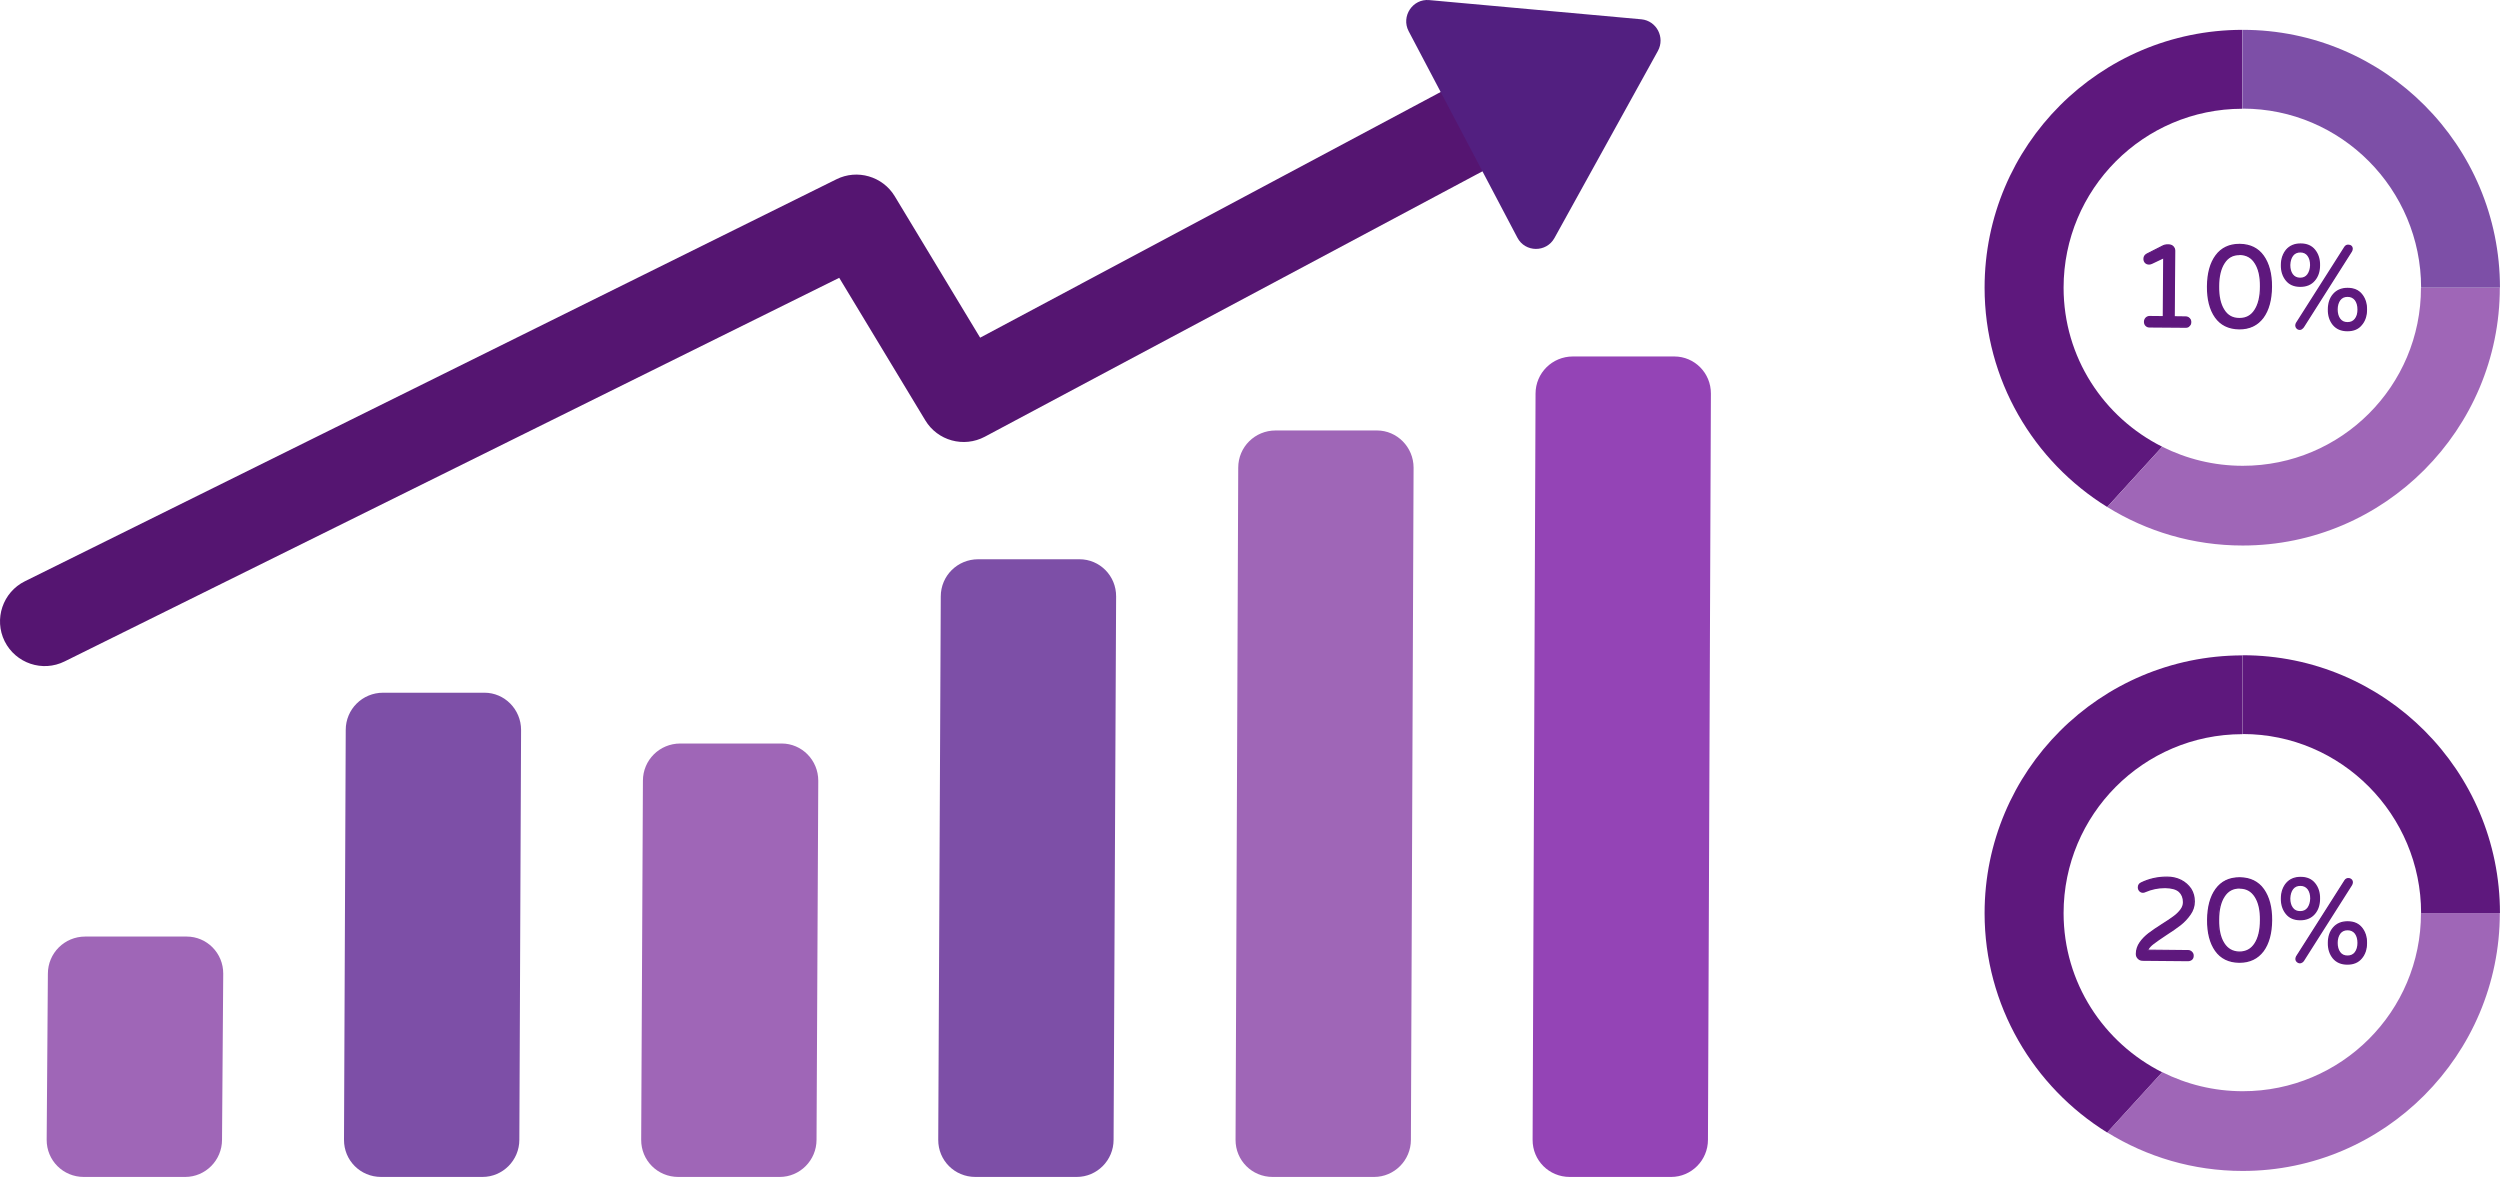
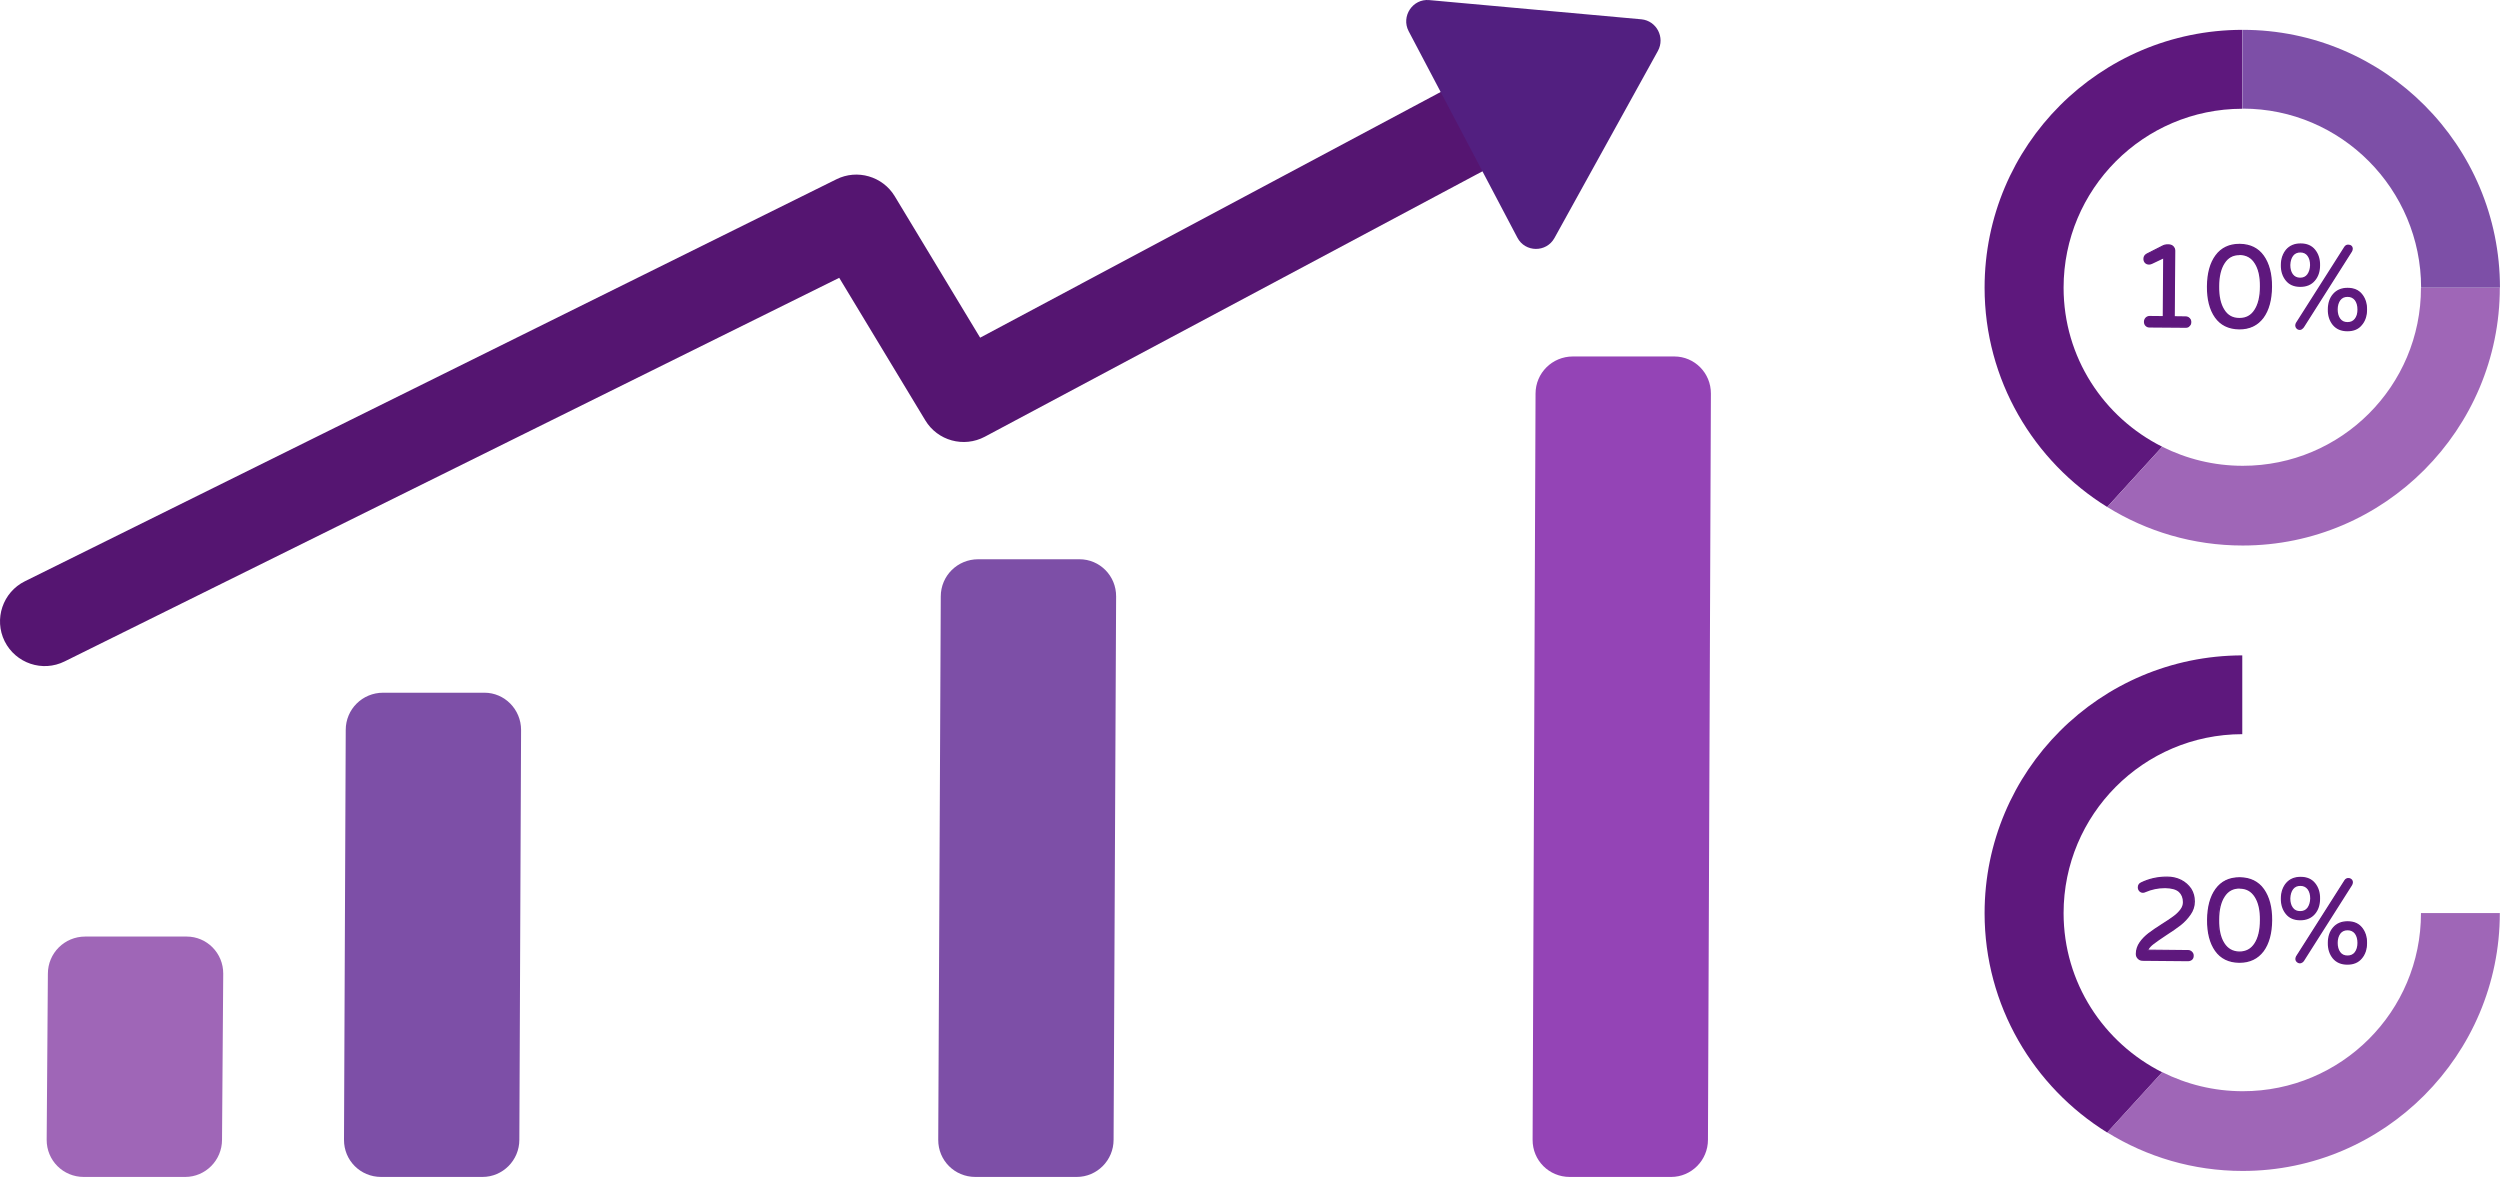
<svg xmlns="http://www.w3.org/2000/svg" width="257" height="121" viewBox="0 0 257 121" fill="none">
  <path d="M175.88 40.469L175.578 117.166C175.578 119.29 173.863 120.99 171.792 120.99H161.366C159.24 120.99 157.539 119.29 157.552 117.166L157.854 40.469C157.854 38.345 159.569 36.645 161.695 36.645H172.121C174.193 36.645 175.894 38.345 175.88 40.469Z" fill="#9444B6" />
-   <path d="M145.316 48.076L145.041 117.166C145.041 119.29 143.326 120.99 141.255 120.99H130.829C128.703 120.99 127.002 119.29 127.015 117.166L127.29 48.076C127.29 45.951 129.004 44.252 131.131 44.252H141.557C143.614 44.252 145.316 45.965 145.316 48.076Z" fill="#9F66B7" />
  <path d="M114.737 61.315L114.477 117.166C114.477 119.29 112.762 120.989 110.69 120.989H100.264C98.138 120.989 96.437 119.29 96.451 117.166L96.711 61.315C96.711 59.191 98.426 57.492 100.553 57.492H110.979C113.05 57.492 114.751 59.191 114.737 61.315Z" fill="#7D4FA7" />
-   <path d="M84.118 80.257L83.94 117.166C83.94 119.29 82.225 120.99 80.153 120.99H69.727C67.601 120.99 65.9 119.29 65.914 117.166L66.092 80.257C66.092 78.132 67.807 76.433 69.933 76.433H80.359C82.417 76.433 84.118 78.132 84.118 80.257Z" fill="#9F66B7" />
  <path d="M53.567 75.035L53.389 117.166C53.389 119.29 51.674 120.989 49.602 120.989H39.177C37.05 120.989 35.349 119.29 35.363 117.166L35.541 75.035C35.541 72.91 37.256 71.211 39.382 71.211H49.808C51.866 71.211 53.567 72.924 53.567 75.035Z" fill="#7D4FA7" />
  <path d="M22.948 100.102L22.824 117.166C22.824 119.29 21.11 120.99 19.038 120.99H8.612C6.486 120.99 4.785 119.29 4.798 117.166L4.922 100.102C4.922 97.978 6.637 96.278 8.763 96.278H19.189C21.261 96.278 22.962 97.978 22.948 100.102Z" fill="#9F66B7" />
  <path d="M0.477 65.92C-0.648 63.645 0.285 60.877 2.562 59.753L85.984 18.43C88.124 17.361 90.744 18.129 91.978 20.171L100.758 34.713L160.131 3.039C162.381 1.847 165.166 2.683 166.373 4.93C167.567 7.178 166.73 9.96 164.48 11.166L101.238 44.896C99.071 46.047 96.382 45.307 95.12 43.21L86.272 28.559L6.65 67.99C4.373 69.127 1.616 68.195 0.477 65.92Z" fill="#551571" />
  <path d="M170.434 5.232L159.802 24.461C158.965 25.982 156.784 25.955 155.988 24.434L144.808 3.204C144.012 1.682 145.219 -0.154 146.934 0.01L168.733 1.984C170.297 2.135 171.188 3.848 170.434 5.232Z" fill="#521F80" />
  <path d="M212.137 29.573C212.137 19.472 220.314 11.194 230.506 11.18V3.067C215.855 3.094 204.016 14.936 204.016 29.573C204.016 39.058 209.051 47.432 216.623 52.119L222.275 45.924C216.253 42.909 212.137 36.728 212.137 29.573Z" fill="#5E187D" />
  <path d="M230.561 47.884C227.57 47.884 224.772 47.171 222.275 45.924L216.623 52.119C220.67 54.627 225.444 56.08 230.547 56.08C245.13 56.08 256.982 44.142 256.982 29.573H248.875C248.889 39.688 240.685 47.884 230.561 47.884Z" fill="#9F66B7" />
  <path d="M230.561 3.067C230.547 3.067 230.534 3.067 230.52 3.067V11.167C230.534 11.167 230.547 11.167 230.561 11.167C240.685 11.167 248.889 19.459 248.889 29.573H256.996C256.996 14.922 245.13 3.067 230.561 3.067Z" fill="#7D4FA7" />
  <path d="M212.137 93.866C212.137 83.765 220.314 75.487 230.506 75.473V67.373C215.855 67.401 204.016 79.242 204.016 93.88C204.016 103.364 209.051 111.738 216.623 116.426L222.275 110.231C216.253 107.202 212.137 101.021 212.137 93.866Z" fill="#5E187D" />
  <path d="M230.561 112.177C227.57 112.177 224.772 111.464 222.275 110.217L216.623 116.412C220.67 118.92 225.444 120.373 230.547 120.373C245.13 120.373 256.982 108.435 256.982 93.866H248.875C248.889 103.981 240.685 112.177 230.561 112.177Z" fill="#9F66B7" />
-   <path d="M230.561 67.359C230.547 67.359 230.534 67.359 230.52 67.359V75.459C230.534 75.459 230.547 75.459 230.561 75.459C240.685 75.459 248.889 83.751 248.889 93.866H256.996C256.996 79.215 245.13 67.359 230.561 67.359Z" fill="#5E187D" />
  <path d="M220.615 33.438C220.519 33.342 220.478 33.219 220.478 33.082C220.478 32.931 220.533 32.808 220.629 32.712C220.725 32.616 220.849 32.561 220.986 32.561L222.412 32.575L222.454 26.462L221.219 27.051C221.109 27.092 221.013 27.12 220.945 27.12C220.794 27.12 220.67 27.065 220.574 26.969C220.478 26.873 220.437 26.75 220.437 26.599C220.437 26.38 220.547 26.215 220.753 26.106L222.399 25.256C222.508 25.201 222.618 25.174 222.742 25.174H222.989C223.153 25.174 223.29 25.228 223.4 25.352C223.51 25.461 223.565 25.599 223.565 25.763L223.51 32.575L224.703 32.588C224.841 32.588 224.964 32.643 225.074 32.739C225.17 32.835 225.225 32.958 225.225 33.109C225.225 33.26 225.17 33.37 225.074 33.465C224.978 33.561 224.854 33.602 224.703 33.602L220.986 33.575C220.835 33.589 220.711 33.534 220.615 33.438Z" fill="#5E187D" />
  <path d="M224.703 33.699L220.972 33.671C220.807 33.671 220.67 33.616 220.56 33.507C220.451 33.397 220.396 33.26 220.396 33.082C220.396 32.917 220.451 32.78 220.56 32.657C220.67 32.547 220.807 32.479 220.972 32.479L222.33 32.492L222.371 26.585L221.246 27.12C221.123 27.175 221.027 27.202 220.931 27.202C220.752 27.202 220.615 27.147 220.505 27.038C220.396 26.928 220.341 26.777 220.341 26.613C220.341 26.352 220.464 26.174 220.698 26.051L222.344 25.215C222.467 25.16 222.591 25.119 222.714 25.119H222.961C223.139 25.119 223.304 25.187 223.427 25.311C223.551 25.434 223.62 25.599 223.62 25.777L223.565 32.506L224.676 32.52C224.84 32.52 224.978 32.575 225.101 32.698C225.211 32.808 225.279 32.959 225.266 33.123C225.266 33.287 225.211 33.425 225.087 33.534C225.005 33.644 224.868 33.699 224.703 33.699ZM220.972 32.643C220.848 32.643 220.752 32.684 220.67 32.767C220.588 32.849 220.547 32.959 220.547 33.082C220.547 33.205 220.588 33.301 220.67 33.383C220.752 33.466 220.848 33.507 220.972 33.507L224.69 33.534C224.813 33.534 224.923 33.493 225.005 33.411C225.087 33.328 225.129 33.233 225.129 33.109C225.129 32.986 225.087 32.876 225.005 32.794C224.923 32.712 224.813 32.671 224.69 32.657L223.414 32.643V32.561L223.469 25.749C223.469 25.612 223.427 25.489 223.331 25.393C223.235 25.297 223.126 25.242 222.975 25.242H222.728C222.632 25.242 222.522 25.27 222.426 25.311L220.78 26.147C220.601 26.243 220.505 26.38 220.505 26.572C220.505 26.709 220.547 26.805 220.629 26.887C220.711 26.969 220.807 27.01 220.944 27.01C220.986 27.01 221.068 26.997 221.191 26.942L222.536 26.298V26.421L222.481 32.616L220.972 32.643C220.986 32.643 220.986 32.643 220.972 32.643Z" fill="#5E187D" />
  <path d="M227.763 32.602C227.214 31.821 226.939 30.766 226.953 29.436C226.967 28.107 227.255 27.052 227.817 26.284C228.38 25.516 229.189 25.119 230.259 25.133C231.316 25.146 232.111 25.544 232.674 26.325C233.236 27.106 233.497 28.162 233.497 29.491C233.483 30.82 233.195 31.862 232.633 32.643C232.07 33.425 231.261 33.808 230.204 33.795C229.121 33.781 228.325 33.383 227.763 32.602ZM231.809 31.903C232.194 31.314 232.386 30.505 232.386 29.477C232.399 28.449 232.207 27.641 231.851 27.052C231.48 26.462 230.945 26.161 230.246 26.161C229.546 26.161 229.011 26.448 228.627 27.024C228.243 27.613 228.051 28.408 228.051 29.436C228.037 30.478 228.229 31.287 228.586 31.876C228.956 32.465 229.491 32.767 230.191 32.767C230.89 32.78 231.425 32.493 231.809 31.903Z" fill="#5E187D" />
  <path d="M230.218 33.863C230.204 33.863 230.19 33.863 230.177 33.863C229.093 33.849 228.256 33.438 227.694 32.643C227.131 31.849 226.857 30.766 226.871 29.436C226.884 28.093 227.172 27.024 227.749 26.243C228.325 25.462 229.148 25.064 230.218 25.064C230.232 25.064 230.245 25.064 230.259 25.064C231.329 25.078 232.166 25.489 232.728 26.284C233.291 27.079 233.579 28.162 233.565 29.491C233.551 30.834 233.263 31.903 232.687 32.684C232.097 33.466 231.274 33.863 230.218 33.863ZM230.218 25.201C229.203 25.201 228.421 25.571 227.872 26.325C227.323 27.079 227.035 28.134 227.022 29.436C227.008 30.738 227.282 31.794 227.817 32.561C228.352 33.315 229.148 33.712 230.177 33.712C230.19 33.712 230.204 33.712 230.218 33.712C231.219 33.712 232.001 33.342 232.55 32.589C233.112 31.835 233.387 30.779 233.401 29.477C233.414 28.175 233.14 27.12 232.591 26.352C232.056 25.599 231.26 25.201 230.245 25.201C230.245 25.201 230.232 25.201 230.218 25.201ZM230.218 32.849C230.204 32.849 230.204 32.849 230.19 32.849C229.463 32.849 228.901 32.534 228.517 31.917C228.146 31.314 227.954 30.478 227.968 29.436C227.982 28.395 228.174 27.572 228.558 26.969C228.942 26.366 229.505 26.065 230.218 26.065H230.232C230.959 26.065 231.521 26.38 231.905 26.997C232.276 27.6 232.468 28.422 232.454 29.464C232.44 30.505 232.248 31.341 231.864 31.944C231.48 32.547 230.931 32.849 230.218 32.849ZM230.218 26.229C229.546 26.229 229.052 26.503 228.695 27.065C228.325 27.627 228.133 28.436 228.133 29.436C228.119 30.451 228.297 31.259 228.668 31.835C229.024 32.41 229.532 32.684 230.204 32.684C230.218 32.684 230.218 32.684 230.232 32.684C230.89 32.684 231.398 32.41 231.754 31.849C232.125 31.287 232.317 30.478 232.317 29.464C232.331 28.45 232.152 27.655 231.782 27.079C231.425 26.503 230.918 26.229 230.245 26.215C230.232 26.229 230.232 26.229 230.218 26.229Z" fill="#5E187D" />
  <path d="M235.033 28.792C234.704 28.381 234.54 27.86 234.54 27.243C234.54 26.613 234.718 26.106 235.061 25.695C235.404 25.297 235.884 25.092 236.501 25.092C237.119 25.092 237.599 25.311 237.928 25.708C238.257 26.119 238.422 26.64 238.422 27.257C238.422 27.887 238.244 28.395 237.901 28.806C237.558 29.203 237.077 29.409 236.46 29.409C235.843 29.409 235.363 29.203 235.033 28.792ZM237.27 28.244C237.462 27.983 237.558 27.654 237.571 27.257C237.571 26.86 237.475 26.531 237.283 26.27C237.091 26.01 236.831 25.887 236.474 25.873C236.131 25.873 235.857 25.996 235.664 26.256C235.472 26.517 235.376 26.846 235.363 27.243C235.363 27.641 235.459 27.97 235.651 28.23C235.843 28.491 236.103 28.614 236.46 28.628C236.803 28.628 237.077 28.504 237.27 28.244ZM236.145 33.726C236.062 33.644 236.021 33.548 236.021 33.438C236.021 33.37 236.049 33.301 236.09 33.233L241.056 25.421C241.138 25.297 241.248 25.229 241.399 25.229C241.522 25.229 241.618 25.256 241.687 25.325C241.755 25.393 241.797 25.475 241.797 25.585C241.797 25.667 241.769 25.763 241.714 25.845L236.789 33.603C236.748 33.671 236.693 33.712 236.638 33.754C236.57 33.795 236.501 33.808 236.433 33.808C236.323 33.836 236.227 33.795 236.145 33.726ZM239.89 33.356C239.56 32.945 239.396 32.424 239.396 31.807C239.396 31.177 239.574 30.67 239.917 30.259C240.26 29.861 240.74 29.655 241.358 29.655C241.975 29.655 242.455 29.861 242.784 30.272C243.114 30.683 243.278 31.204 243.278 31.821C243.278 32.452 243.1 32.959 242.757 33.37C242.414 33.767 241.934 33.973 241.316 33.973C240.699 33.973 240.219 33.767 239.89 33.356ZM242.126 32.808C242.318 32.547 242.414 32.218 242.428 31.821C242.428 31.424 242.332 31.095 242.14 30.834C241.947 30.574 241.687 30.45 241.33 30.437C240.987 30.437 240.713 30.56 240.521 30.82C240.329 31.081 240.233 31.41 240.219 31.807C240.219 32.205 240.315 32.534 240.507 32.794C240.699 33.054 240.96 33.178 241.316 33.192C241.659 33.192 241.934 33.068 242.126 32.808Z" fill="#5E187D" />
  <path d="M241.33 34.055C241.316 34.055 241.316 34.055 241.303 34.055C240.658 34.055 240.164 33.836 239.807 33.411C239.464 32.986 239.286 32.451 239.3 31.807C239.3 31.163 239.478 30.628 239.835 30.217C240.192 29.806 240.685 29.587 241.316 29.587C241.33 29.587 241.33 29.587 241.344 29.587C241.989 29.587 242.482 29.806 242.825 30.231C243.168 30.656 243.347 31.191 243.333 31.835C243.333 32.479 243.155 33.013 242.798 33.425C242.455 33.849 241.961 34.055 241.33 34.055ZM239.945 33.301C240.26 33.685 240.727 33.891 241.316 33.891C241.33 33.891 241.33 33.891 241.344 33.891C241.92 33.891 242.373 33.699 242.702 33.315C243.031 32.931 243.196 32.424 243.196 31.821C243.196 31.218 243.045 30.711 242.716 30.313C242.4 29.916 241.947 29.724 241.344 29.724C241.33 29.724 241.33 29.724 241.316 29.724C240.727 29.724 240.288 29.916 239.958 30.3C239.629 30.683 239.464 31.191 239.464 31.794C239.464 32.41 239.629 32.917 239.945 33.301ZM236.433 33.918C236.295 33.918 236.186 33.877 236.09 33.781C235.994 33.685 235.953 33.575 235.953 33.438C235.953 33.356 235.98 33.274 236.021 33.191L240.987 25.379C241.083 25.229 241.22 25.146 241.385 25.146C241.522 25.146 241.646 25.187 241.728 25.256C241.824 25.338 241.865 25.448 241.865 25.585C241.865 25.695 241.824 25.791 241.769 25.886L236.844 33.644C236.789 33.712 236.734 33.781 236.666 33.822C236.597 33.891 236.515 33.918 236.433 33.918ZM241.385 25.311C241.262 25.311 241.179 25.366 241.111 25.462L236.145 33.274C236.117 33.328 236.09 33.383 236.09 33.438C236.09 33.534 236.117 33.603 236.186 33.671C236.254 33.74 236.323 33.767 236.405 33.767C236.474 33.781 236.515 33.753 236.57 33.726C236.625 33.699 236.666 33.644 236.707 33.589L241.632 25.832C241.687 25.749 241.701 25.681 241.701 25.612C241.701 25.53 241.673 25.462 241.618 25.407C241.577 25.338 241.495 25.311 241.385 25.311ZM241.33 33.274C240.946 33.274 240.658 33.123 240.452 32.849C240.246 32.575 240.15 32.232 240.15 31.807C240.15 31.396 240.26 31.04 240.466 30.779C240.672 30.505 240.96 30.368 241.33 30.368H241.344C241.714 30.368 242.002 30.519 242.208 30.793C242.414 31.067 242.51 31.41 242.51 31.835C242.51 32.26 242.4 32.602 242.194 32.863C241.989 33.137 241.701 33.274 241.33 33.274ZM241.33 30.519C241.015 30.519 240.768 30.628 240.589 30.861C240.411 31.108 240.315 31.424 240.315 31.807C240.315 32.191 240.397 32.506 240.576 32.753C240.754 33 241.001 33.109 241.316 33.109H241.33C241.646 33.109 241.893 33 242.071 32.767C242.263 32.52 242.345 32.218 242.345 31.821C242.345 31.437 242.263 31.122 242.085 30.875C241.906 30.642 241.659 30.519 241.33 30.519ZM236.488 29.491C236.474 29.491 236.474 29.491 236.46 29.491C235.815 29.491 235.321 29.272 234.979 28.847C234.636 28.422 234.457 27.887 234.471 27.243C234.471 26.599 234.663 26.065 235.006 25.653C235.363 25.242 235.857 25.023 236.488 25.023C236.501 25.023 236.501 25.023 236.515 25.023C237.16 25.023 237.654 25.242 237.997 25.667C238.34 26.092 238.518 26.627 238.504 27.271C238.504 27.915 238.326 28.449 237.969 28.86C237.612 29.285 237.105 29.491 236.488 29.491ZM235.088 28.737C235.404 29.121 235.87 29.326 236.46 29.326C236.474 29.326 236.474 29.326 236.488 29.326C237.064 29.326 237.516 29.135 237.846 28.765C238.175 28.381 238.34 27.874 238.34 27.271C238.34 26.668 238.189 26.16 237.859 25.763C237.544 25.379 237.077 25.174 236.488 25.174C236.474 25.174 236.474 25.174 236.46 25.174C235.884 25.174 235.418 25.366 235.102 25.749C234.773 26.133 234.608 26.64 234.608 27.243C234.608 27.846 234.773 28.353 235.088 28.737ZM236.474 28.71H236.46C236.09 28.71 235.802 28.559 235.596 28.285C235.39 28.011 235.294 27.668 235.294 27.243C235.294 26.818 235.404 26.476 235.61 26.215C235.815 25.941 236.103 25.804 236.474 25.804H236.488C236.858 25.804 237.146 25.955 237.352 26.229C237.558 26.503 237.654 26.846 237.654 27.271C237.654 27.682 237.544 28.038 237.338 28.299C237.132 28.573 236.844 28.71 236.474 28.71ZM236.474 25.955C236.158 25.955 235.911 26.065 235.733 26.298C235.555 26.531 235.459 26.86 235.445 27.243C235.445 27.627 235.527 27.942 235.706 28.189C235.884 28.422 236.131 28.545 236.446 28.545H236.46C236.776 28.545 237.009 28.436 237.187 28.203C237.366 27.956 237.462 27.641 237.475 27.257C237.475 26.873 237.393 26.558 237.215 26.311C237.05 26.078 236.803 25.955 236.474 25.955Z" fill="#5E187D" />
  <path d="M219.806 98.512C219.682 98.389 219.627 98.238 219.627 98.06C219.627 97.635 219.751 97.251 219.998 96.909C220.245 96.552 220.547 96.251 220.89 95.977C221.246 95.716 221.699 95.401 222.275 95.031C222.769 94.716 223.153 94.456 223.455 94.25C223.743 94.031 223.99 93.798 224.182 93.551C224.374 93.29 224.47 93.016 224.47 92.729C224.47 92.276 224.333 91.906 224.031 91.632C223.729 91.358 223.249 91.221 222.591 91.221C221.864 91.221 221.178 91.358 220.533 91.632C220.451 91.673 220.382 91.687 220.3 91.687C220.176 91.687 220.066 91.646 219.97 91.55C219.888 91.468 219.833 91.344 219.833 91.207C219.833 91.002 219.929 90.851 220.108 90.769C220.931 90.371 221.822 90.166 222.783 90.179C223.29 90.179 223.757 90.289 224.182 90.495C224.607 90.7 224.936 90.988 225.17 91.372C225.417 91.742 225.526 92.167 225.526 92.646C225.526 93.126 225.375 93.565 225.101 93.962C224.827 94.36 224.484 94.716 224.1 95.017C223.716 95.319 223.208 95.675 222.591 96.073C222.028 96.443 221.603 96.744 221.315 96.977C221.027 97.197 220.821 97.443 220.711 97.676L224.909 97.717C225.046 97.717 225.17 97.772 225.279 97.868C225.375 97.964 225.43 98.088 225.43 98.238C225.43 98.389 225.375 98.499 225.279 98.595C225.183 98.691 225.06 98.732 224.909 98.732L220.258 98.691C220.08 98.691 219.929 98.636 219.806 98.512Z" fill="#5E187D" />
  <path d="M224.923 98.814L220.272 98.773C220.067 98.773 219.902 98.704 219.765 98.567C219.628 98.43 219.559 98.266 219.559 98.06C219.559 97.635 219.696 97.224 219.943 96.868C220.19 96.511 220.506 96.196 220.862 95.922C221.219 95.648 221.685 95.333 222.248 94.976C222.728 94.675 223.126 94.414 223.414 94.195C223.702 93.99 223.935 93.757 224.127 93.51C224.319 93.263 224.402 93.016 224.402 92.742C224.402 92.304 224.264 91.961 223.99 91.701C223.702 91.44 223.236 91.317 222.591 91.303C222.577 91.303 222.563 91.303 222.55 91.303C221.864 91.303 221.192 91.44 220.561 91.714C220.478 91.755 220.382 91.783 220.3 91.783C220.149 91.783 220.026 91.728 219.916 91.618C219.82 91.509 219.765 91.385 219.765 91.221C219.765 90.988 219.875 90.81 220.08 90.714C220.89 90.316 221.795 90.111 222.742 90.111C222.755 90.111 222.783 90.111 222.797 90.111C223.318 90.111 223.798 90.221 224.237 90.44C224.662 90.659 225.005 90.961 225.266 91.344C225.513 91.728 225.636 92.167 225.636 92.674C225.636 93.167 225.485 93.62 225.197 94.031C224.909 94.442 224.58 94.798 224.182 95.113C223.798 95.415 223.277 95.771 222.659 96.169C222.097 96.539 221.672 96.84 221.384 97.06C221.15 97.238 220.972 97.43 220.862 97.621L224.923 97.663C225.088 97.663 225.225 97.718 225.348 97.841C225.458 97.95 225.527 98.101 225.513 98.266C225.513 98.43 225.458 98.567 225.335 98.677C225.225 98.759 225.088 98.814 224.923 98.814ZM219.861 98.458C219.971 98.567 220.094 98.608 220.259 98.608L224.909 98.649C225.033 98.649 225.129 98.608 225.225 98.526C225.307 98.444 225.348 98.348 225.348 98.225C225.348 98.101 225.307 97.992 225.225 97.909C225.142 97.827 225.033 97.786 224.909 97.772L220.602 97.731L220.657 97.621C220.78 97.375 220.986 97.128 221.288 96.895C221.576 96.662 222.001 96.361 222.563 95.99C223.181 95.593 223.688 95.25 224.072 94.949C224.457 94.647 224.786 94.305 225.06 93.907C225.335 93.523 225.472 93.085 225.472 92.633C225.472 92.167 225.362 91.755 225.129 91.399C224.896 91.043 224.566 90.755 224.168 90.549C223.757 90.344 223.304 90.248 222.797 90.234C222.783 90.234 222.755 90.234 222.742 90.234C221.823 90.234 220.945 90.426 220.163 90.823C220.012 90.906 219.943 91.029 219.943 91.194C219.943 91.303 219.984 91.399 220.053 91.481C220.122 91.55 220.218 91.591 220.327 91.591C220.382 91.591 220.451 91.577 220.519 91.536C221.164 91.248 221.864 91.111 222.577 91.111C222.591 91.111 222.605 91.111 222.618 91.111C223.304 91.111 223.798 91.262 224.114 91.55C224.429 91.838 224.58 92.222 224.58 92.701C224.58 93.003 224.47 93.304 224.264 93.565C224.072 93.825 223.812 94.072 223.524 94.291C223.222 94.51 222.824 94.771 222.344 95.086C221.781 95.442 221.315 95.757 220.958 96.032C220.615 96.292 220.314 96.594 220.08 96.936C219.847 97.279 219.724 97.649 219.724 98.046C219.71 98.225 219.765 98.362 219.861 98.458Z" fill="#5E187D" />
  <path d="M227.763 97.704C227.214 96.923 226.94 95.867 226.954 94.538C226.967 93.208 227.255 92.153 227.818 91.385C228.38 90.604 229.19 90.221 230.26 90.234C231.316 90.248 232.112 90.645 232.674 91.427C233.237 92.208 233.497 93.263 233.497 94.593C233.484 95.922 233.195 96.977 232.633 97.745C232.071 98.526 231.261 98.91 230.205 98.896C229.121 98.896 228.325 98.499 227.763 97.704ZM231.81 97.019C232.194 96.429 232.386 95.621 232.386 94.593C232.4 93.565 232.208 92.756 231.837 92.167C231.467 91.577 230.932 91.276 230.232 91.276C229.533 91.276 228.998 91.564 228.614 92.139C228.229 92.729 228.037 93.524 228.037 94.565C228.024 95.607 228.216 96.415 228.586 97.005C228.956 97.594 229.492 97.896 230.191 97.896C230.891 97.896 231.426 97.608 231.81 97.019Z" fill="#5E187D" />
  <path d="M230.218 98.978C230.205 98.978 230.191 98.978 230.191 98.978C229.107 98.965 228.27 98.554 227.708 97.759C227.145 96.964 226.871 95.881 226.885 94.552C226.898 93.208 227.187 92.139 227.763 91.358C228.339 90.577 229.162 90.179 230.232 90.179C230.246 90.179 230.259 90.179 230.273 90.179C231.343 90.193 232.18 90.604 232.743 91.399C233.305 92.194 233.593 93.277 233.579 94.606C233.566 95.95 233.278 97.019 232.701 97.8C232.111 98.581 231.275 98.978 230.218 98.978ZM230.218 90.317C229.203 90.317 228.421 90.687 227.886 91.44C227.337 92.194 227.049 93.249 227.036 94.552C227.022 95.854 227.296 96.909 227.831 97.676C228.366 98.43 229.162 98.828 230.191 98.828C230.205 98.828 230.218 98.828 230.218 98.828C231.22 98.828 232.002 98.458 232.55 97.704C233.113 96.95 233.387 95.895 233.401 94.593C233.415 93.291 233.14 92.235 232.592 91.468C232.057 90.714 231.261 90.317 230.246 90.317C230.246 90.317 230.232 90.317 230.218 90.317ZM230.218 97.964H230.205C229.478 97.964 228.915 97.649 228.531 97.032C228.161 96.429 227.969 95.593 227.982 94.552C227.996 93.51 228.188 92.688 228.572 92.085C228.956 91.481 229.519 91.18 230.232 91.18C230.246 91.18 230.246 91.18 230.259 91.18C230.987 91.18 231.549 91.495 231.919 92.112C232.29 92.715 232.482 93.537 232.468 94.579C232.454 95.621 232.262 96.457 231.878 97.046C231.494 97.663 230.932 97.964 230.218 97.964ZM230.218 91.344C229.56 91.344 229.052 91.618 228.696 92.18C228.325 92.742 228.133 93.551 228.133 94.552C228.119 95.566 228.298 96.374 228.668 96.95C229.025 97.512 229.532 97.8 230.205 97.814C230.877 97.814 231.398 97.539 231.755 96.977C232.125 96.415 232.317 95.607 232.317 94.593C232.331 93.578 232.153 92.784 231.782 92.208C231.426 91.646 230.918 91.358 230.246 91.358C230.232 91.344 230.232 91.344 230.218 91.344Z" fill="#5E187D" />
  <path d="M235.033 93.907C234.704 93.496 234.54 92.975 234.54 92.359C234.54 91.728 234.718 91.221 235.061 90.81C235.404 90.412 235.884 90.207 236.501 90.207C237.119 90.207 237.599 90.412 237.928 90.823C238.257 91.235 238.422 91.755 238.422 92.372C238.422 92.989 238.244 93.51 237.901 93.921C237.558 94.319 237.077 94.524 236.46 94.524C235.843 94.524 235.363 94.319 235.033 93.907ZM237.27 93.359C237.462 93.099 237.558 92.77 237.571 92.372C237.571 91.975 237.475 91.646 237.283 91.385C237.091 91.125 236.831 91.002 236.474 90.988C236.131 90.988 235.857 91.111 235.664 91.372C235.472 91.632 235.376 91.961 235.363 92.359C235.363 92.756 235.459 93.085 235.651 93.345C235.843 93.606 236.103 93.729 236.46 93.743C236.803 93.743 237.077 93.62 237.27 93.359ZM236.145 98.828C236.062 98.745 236.021 98.649 236.021 98.54C236.021 98.471 236.049 98.403 236.09 98.334L241.056 90.522C241.138 90.399 241.248 90.33 241.399 90.33C241.522 90.33 241.618 90.358 241.687 90.426C241.755 90.495 241.797 90.577 241.797 90.686C241.797 90.769 241.769 90.865 241.714 90.947L236.789 98.704C236.748 98.773 236.693 98.814 236.638 98.855C236.57 98.896 236.501 98.91 236.433 98.91C236.323 98.951 236.227 98.91 236.145 98.828ZM239.89 98.471C239.56 98.06 239.396 97.539 239.396 96.922C239.396 96.292 239.574 95.785 239.917 95.374C240.26 94.976 240.74 94.771 241.358 94.771C241.975 94.771 242.455 94.976 242.784 95.388C243.114 95.799 243.278 96.32 243.278 96.936C243.278 97.567 243.1 98.074 242.757 98.485C242.414 98.882 241.934 99.088 241.316 99.088C240.699 99.088 240.219 98.882 239.89 98.471ZM242.126 97.923C242.318 97.663 242.414 97.334 242.428 96.936C242.428 96.539 242.332 96.21 242.14 95.949C241.947 95.689 241.687 95.566 241.33 95.552C240.987 95.552 240.713 95.675 240.521 95.936C240.329 96.196 240.233 96.525 240.219 96.922C240.219 97.32 240.315 97.649 240.507 97.909C240.699 98.17 240.96 98.293 241.316 98.307C241.659 98.307 241.934 98.183 242.126 97.923Z" fill="#5E187D" />
  <path d="M241.33 99.17C241.316 99.17 241.316 99.17 241.303 99.17C240.658 99.17 240.164 98.951 239.807 98.526C239.464 98.101 239.286 97.567 239.3 96.922C239.3 96.278 239.478 95.744 239.835 95.333C240.192 94.921 240.685 94.702 241.316 94.702C241.33 94.702 241.33 94.702 241.344 94.702C241.989 94.702 242.482 94.921 242.825 95.346C243.168 95.771 243.347 96.306 243.333 96.95C243.333 97.594 243.155 98.129 242.798 98.54C242.455 98.951 241.961 99.17 241.33 99.17ZM239.945 98.416C240.26 98.8 240.727 99.006 241.316 99.006C241.33 99.006 241.33 99.006 241.344 99.006C241.92 99.006 242.373 98.814 242.702 98.43C243.031 98.046 243.196 97.539 243.196 96.936C243.196 96.333 243.045 95.826 242.716 95.428C242.4 95.045 241.934 94.839 241.344 94.839C241.33 94.839 241.33 94.839 241.316 94.839C240.74 94.839 240.274 95.031 239.958 95.415C239.629 95.799 239.464 96.306 239.464 96.909C239.464 97.525 239.629 98.019 239.945 98.416ZM236.433 99.033C236.309 99.033 236.186 98.978 236.103 98.896C236.007 98.8 235.953 98.691 235.966 98.553C235.966 98.471 235.994 98.389 236.035 98.307L241.001 90.495C241.097 90.344 241.234 90.261 241.399 90.261C241.536 90.261 241.659 90.303 241.742 90.385C241.838 90.467 241.879 90.577 241.879 90.714C241.879 90.823 241.838 90.919 241.783 91.015L236.858 98.773C236.817 98.841 236.748 98.91 236.68 98.951C236.597 99.006 236.515 99.033 236.433 99.033ZM241.385 90.426C241.262 90.426 241.179 90.481 241.111 90.577L236.145 98.389C236.117 98.444 236.09 98.499 236.09 98.553C236.09 98.649 236.117 98.718 236.186 98.786C236.254 98.855 236.323 98.882 236.405 98.882C236.46 98.882 236.515 98.869 236.57 98.841C236.625 98.814 236.666 98.759 236.707 98.704L241.632 90.947C241.687 90.878 241.701 90.796 241.701 90.728C241.701 90.645 241.673 90.577 241.618 90.522C241.577 90.453 241.495 90.426 241.385 90.426ZM241.33 98.389C240.946 98.389 240.658 98.238 240.452 97.964C240.246 97.69 240.15 97.347 240.15 96.922C240.15 96.511 240.26 96.155 240.466 95.894C240.672 95.62 240.96 95.483 241.33 95.483H241.344C241.714 95.483 242.002 95.634 242.208 95.908C242.414 96.182 242.51 96.525 242.51 96.95C242.51 97.375 242.4 97.717 242.194 97.978C241.989 98.238 241.701 98.389 241.33 98.389ZM241.33 95.634C241.015 95.634 240.768 95.744 240.589 95.977C240.411 96.224 240.315 96.539 240.315 96.922C240.315 97.306 240.397 97.621 240.576 97.868C240.754 98.115 241.001 98.225 241.316 98.225H241.33C241.646 98.225 241.893 98.115 242.071 97.882C242.249 97.649 242.345 97.32 242.345 96.936C242.345 96.552 242.263 96.237 242.085 95.99C241.906 95.757 241.659 95.634 241.33 95.634ZM236.488 94.606C236.474 94.606 236.474 94.606 236.46 94.606C235.815 94.606 235.321 94.387 234.979 93.962C234.636 93.537 234.457 93.003 234.471 92.359C234.471 91.714 234.663 91.18 235.006 90.769C235.363 90.358 235.857 90.138 236.488 90.138C236.501 90.138 236.501 90.138 236.515 90.138C237.16 90.138 237.654 90.358 237.997 90.782C238.34 91.207 238.518 91.742 238.504 92.386C238.504 93.03 238.326 93.565 237.969 93.976C237.612 94.387 237.105 94.606 236.488 94.606ZM235.088 93.852C235.404 94.236 235.87 94.442 236.46 94.442C236.474 94.442 236.474 94.442 236.488 94.442C237.064 94.442 237.53 94.25 237.846 93.866C238.175 93.482 238.34 92.975 238.34 92.372C238.34 91.769 238.189 91.262 237.859 90.865C237.544 90.481 237.077 90.275 236.488 90.275C236.474 90.275 236.474 90.275 236.46 90.275C235.884 90.275 235.418 90.467 235.102 90.851C234.773 91.235 234.608 91.742 234.608 92.345C234.608 92.962 234.773 93.455 235.088 93.852ZM236.474 93.825C236.09 93.825 235.802 93.674 235.596 93.4C235.39 93.126 235.294 92.783 235.294 92.359C235.294 91.934 235.404 91.591 235.61 91.331C235.815 91.056 236.103 90.919 236.474 90.919H236.488C236.858 90.919 237.146 91.07 237.352 91.344C237.558 91.618 237.654 91.961 237.654 92.386C237.654 92.797 237.544 93.153 237.338 93.414C237.132 93.674 236.844 93.825 236.474 93.825ZM236.474 91.07C236.158 91.07 235.911 91.18 235.733 91.413C235.555 91.646 235.459 91.975 235.445 92.359C235.445 92.742 235.527 93.058 235.706 93.304C235.884 93.551 236.131 93.66 236.446 93.66H236.46C236.776 93.66 237.023 93.551 237.201 93.318C237.379 93.071 237.475 92.756 237.489 92.372C237.489 91.988 237.407 91.673 237.228 91.427C237.05 91.194 236.803 91.07 236.474 91.07Z" fill="#5E187D" />
</svg>